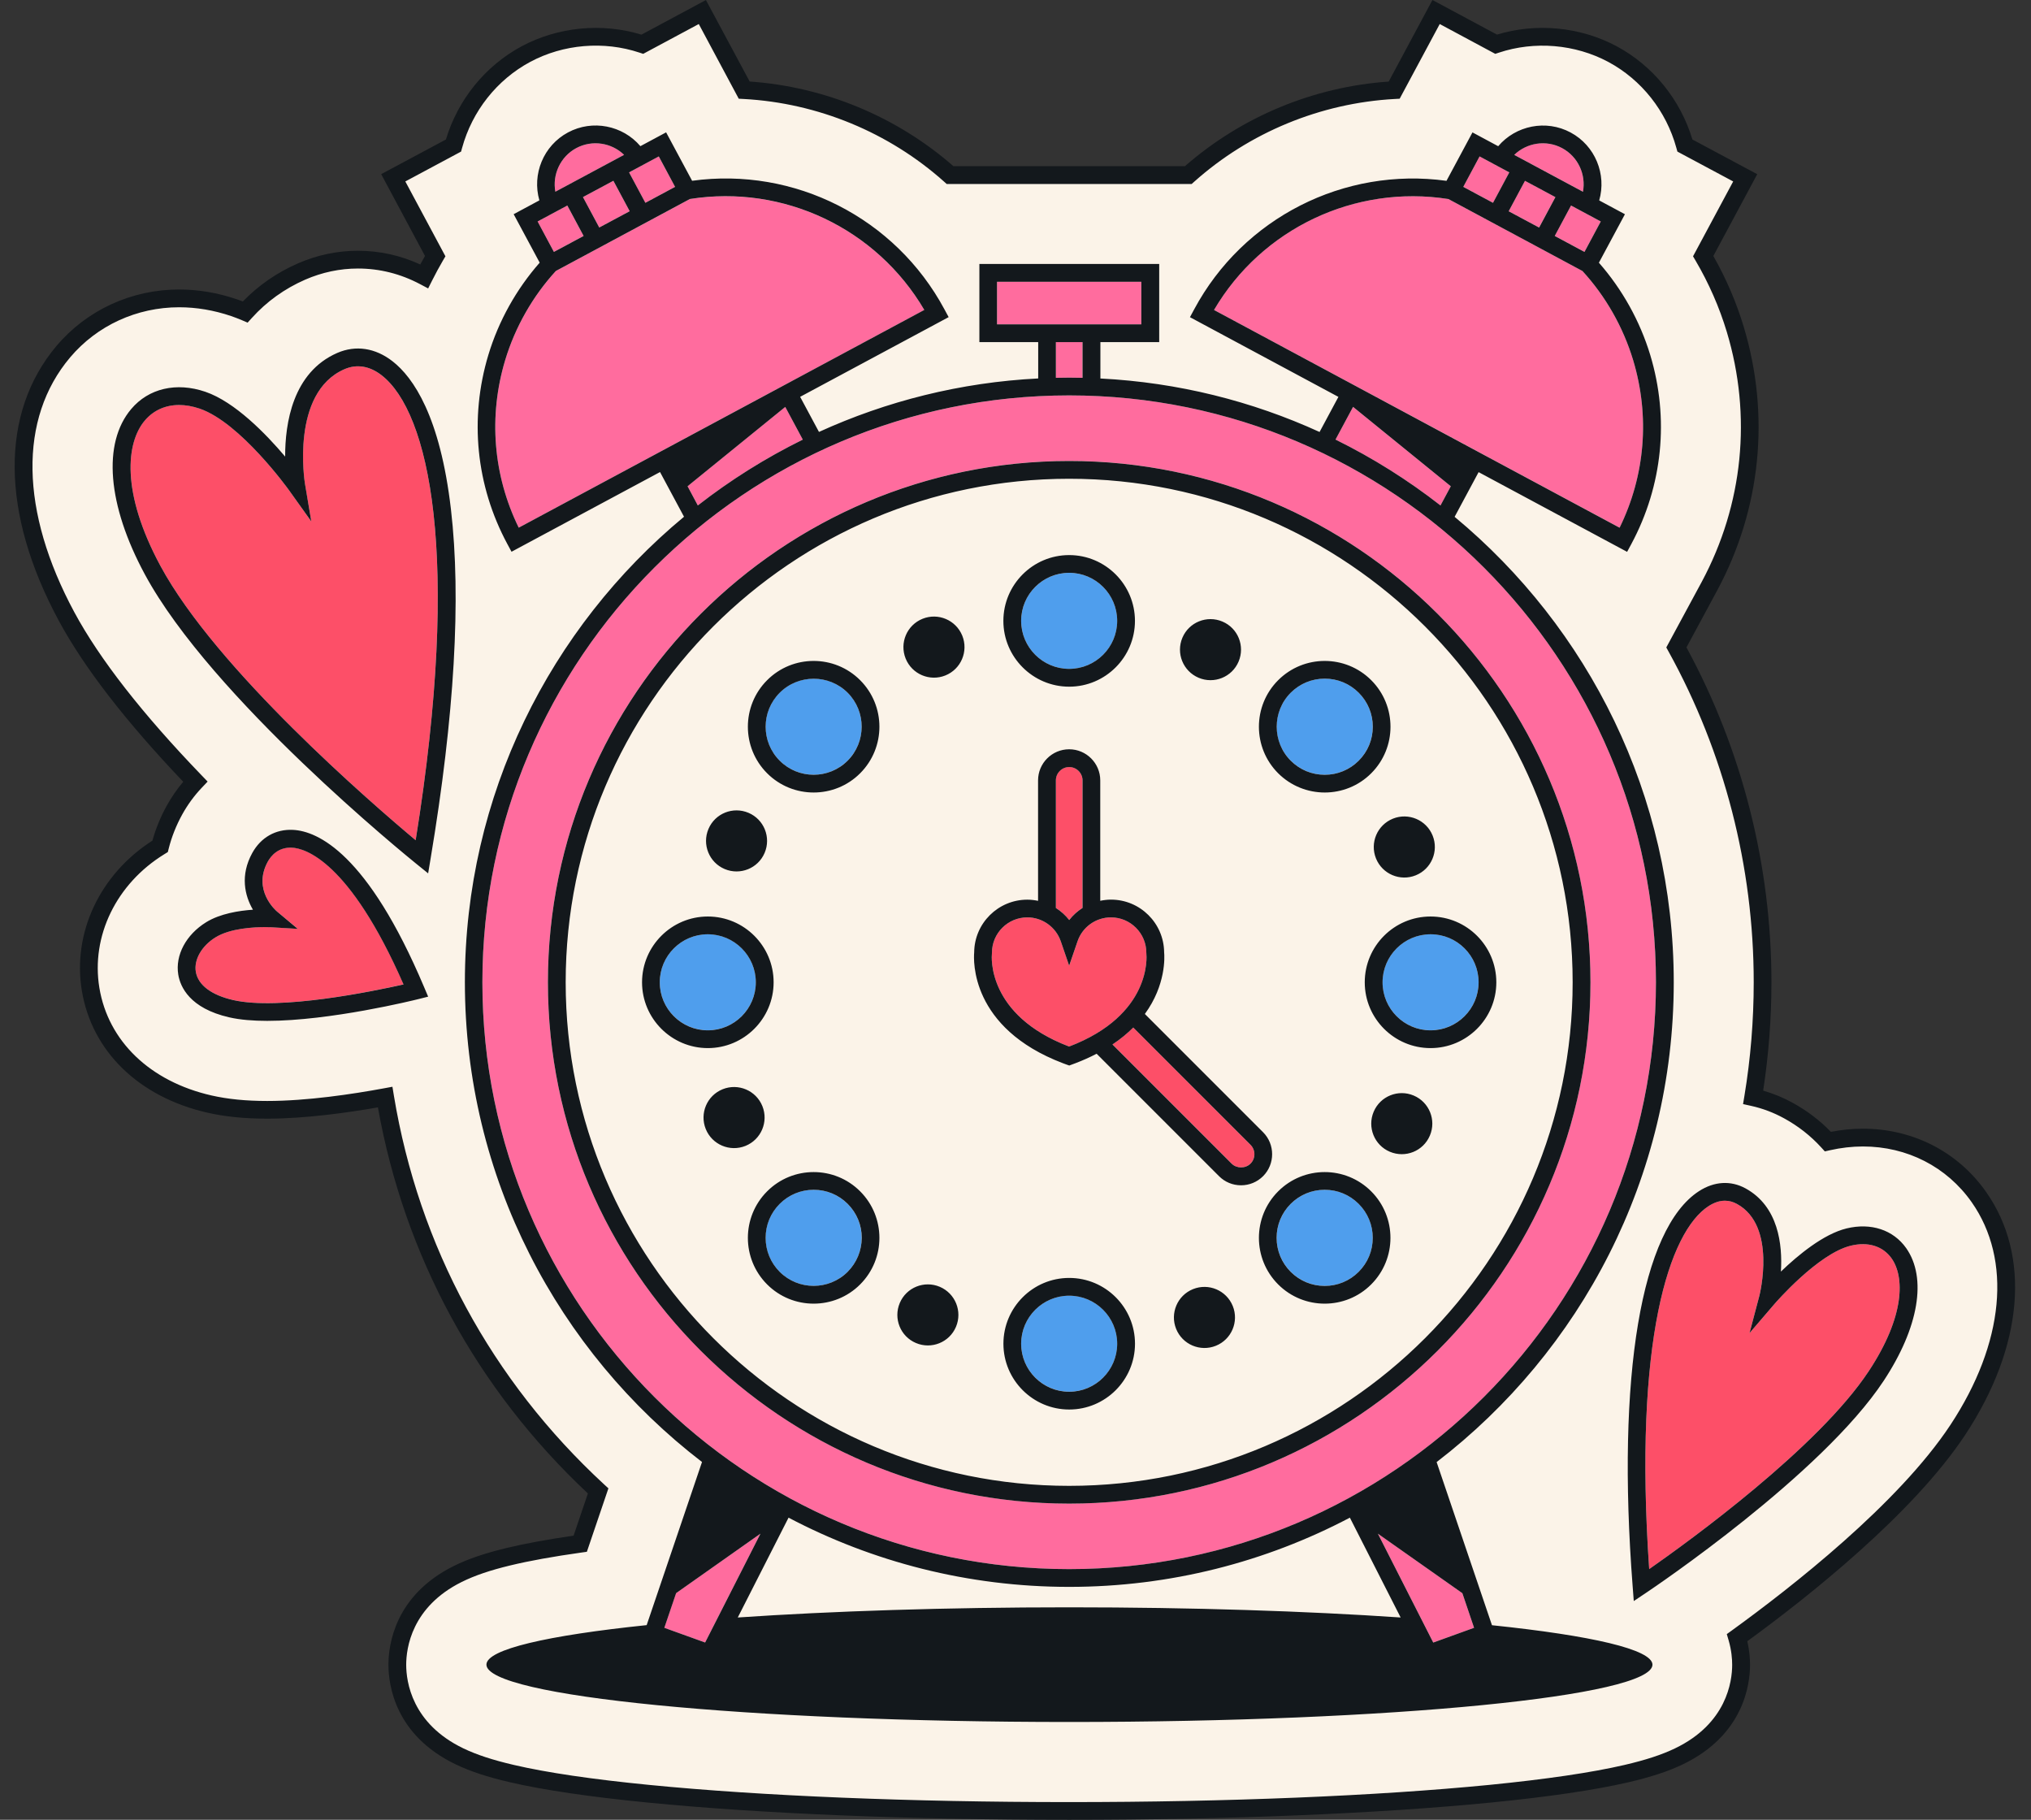
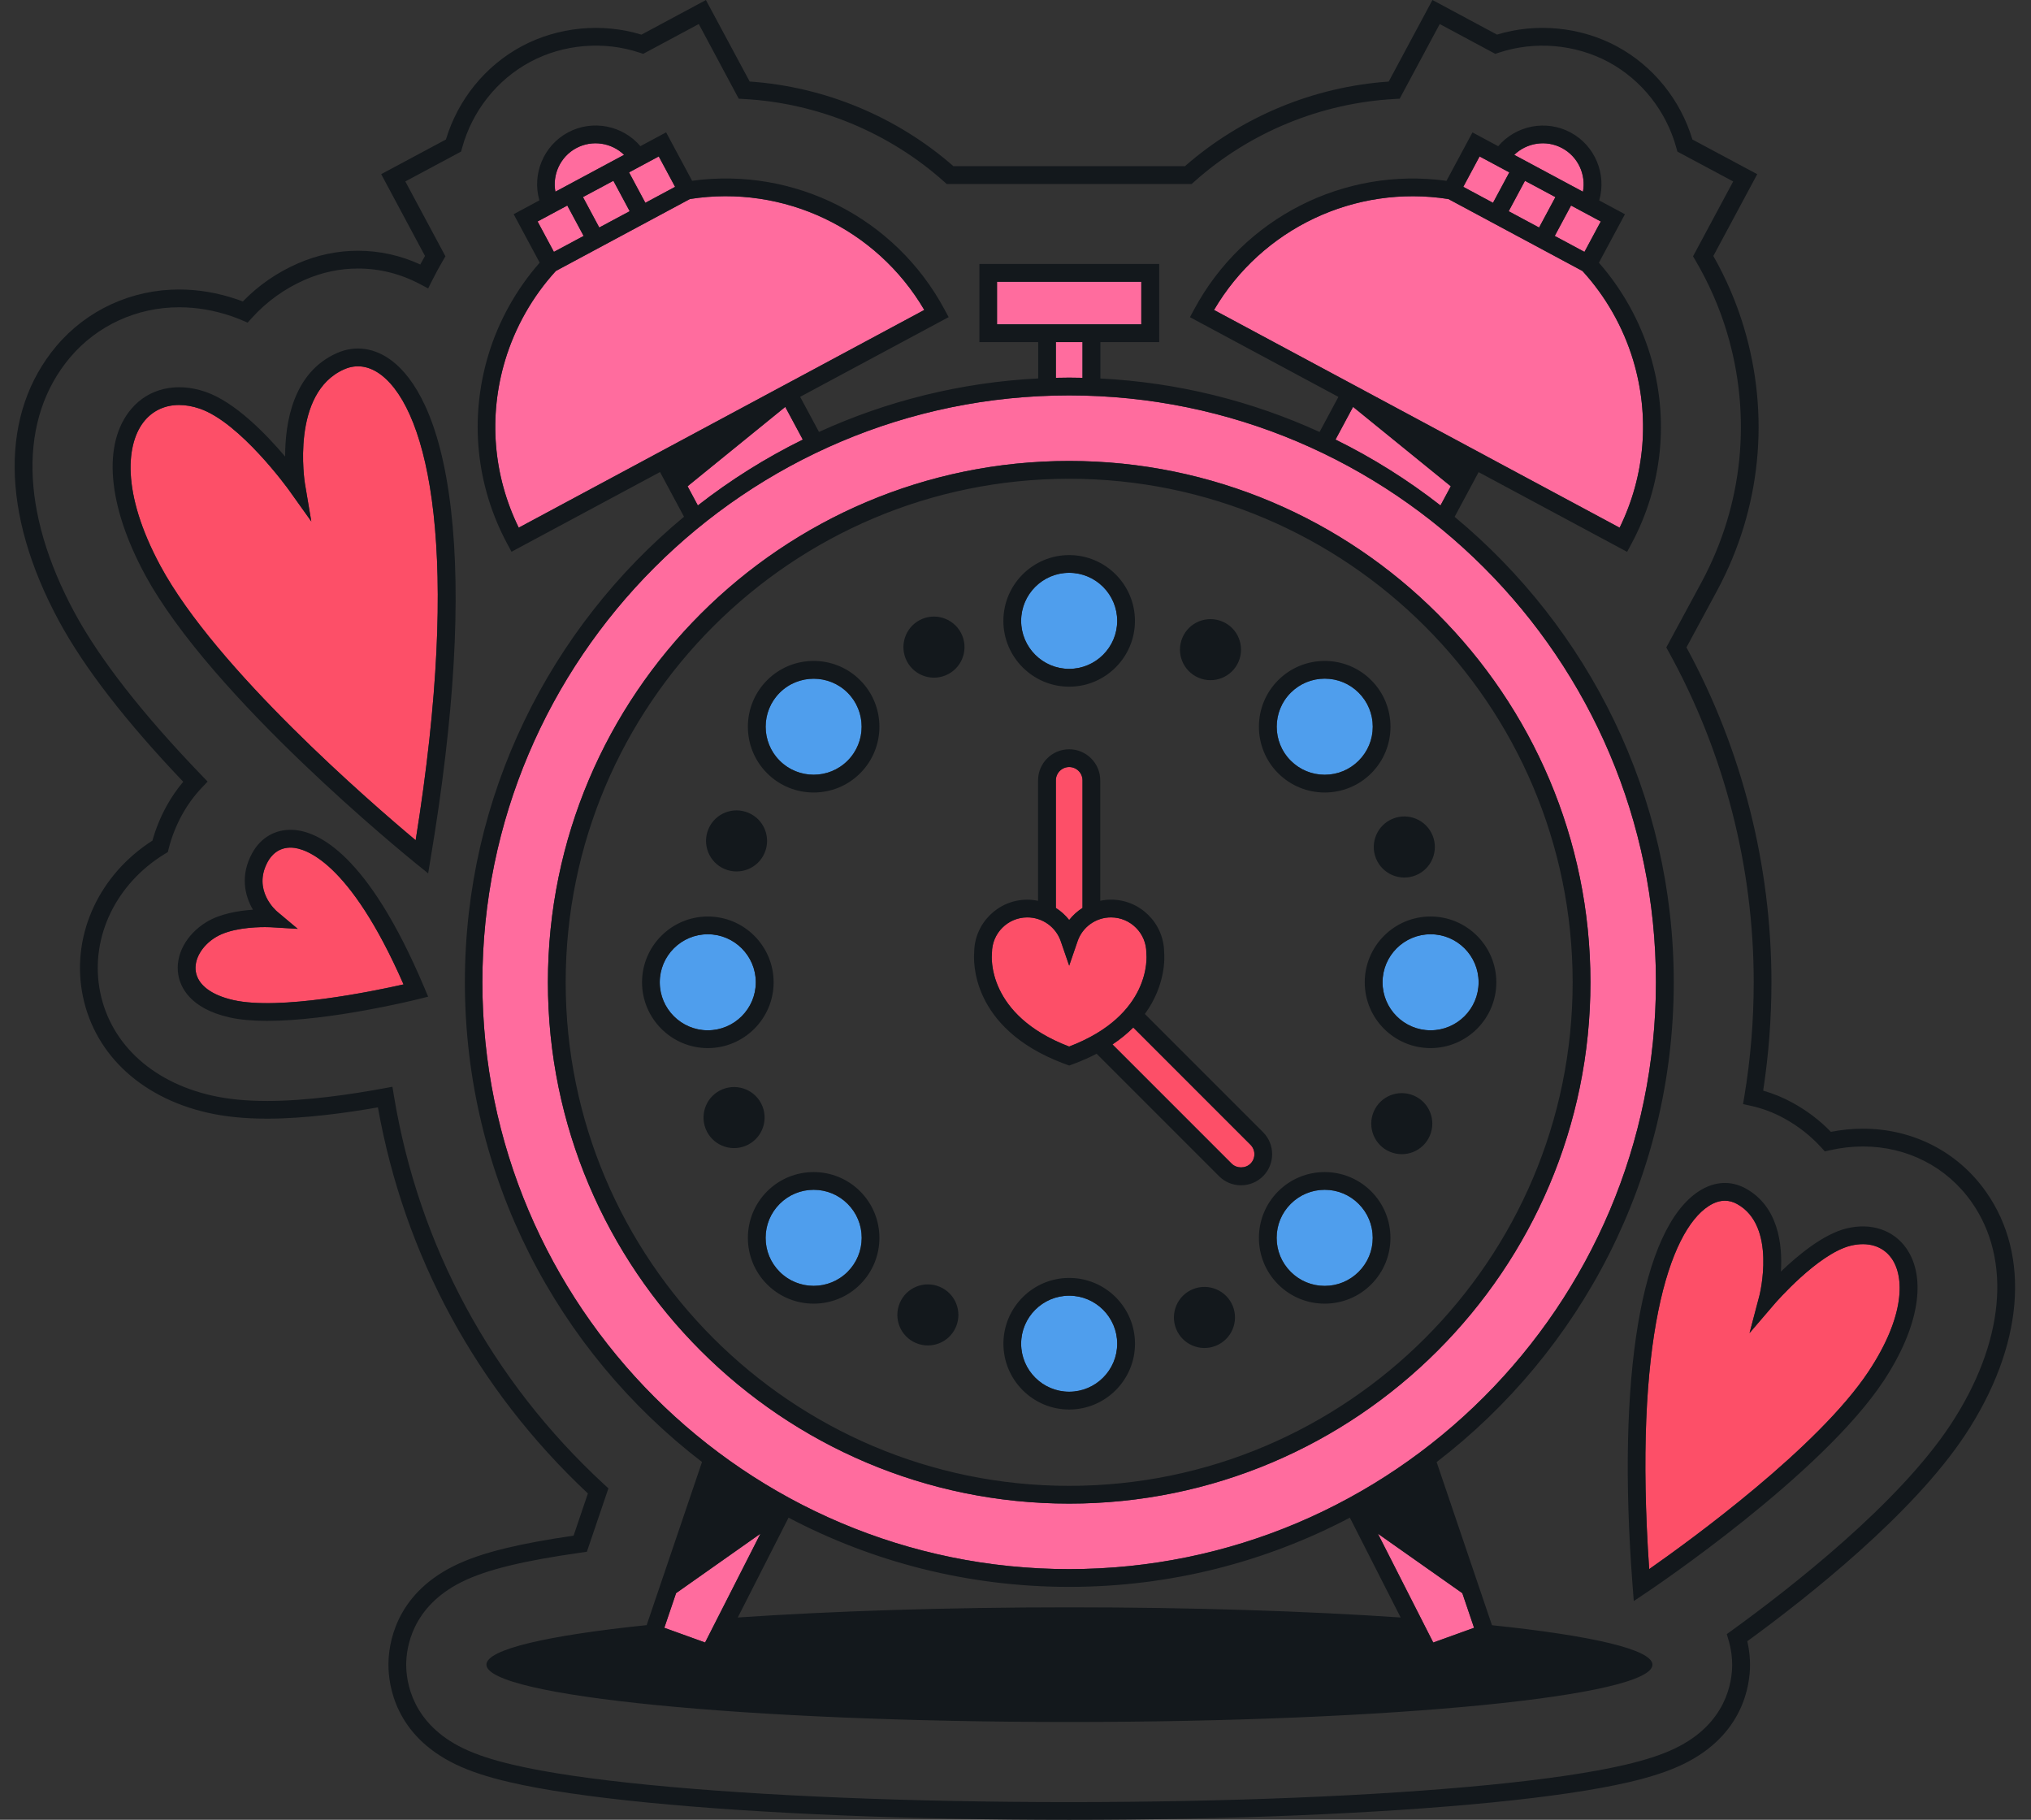
<svg xmlns="http://www.w3.org/2000/svg" height="409.6" preserveAspectRatio="xMidYMid meet" version="1.0" viewBox="-3.3 0.0 457.2 409.6" width="457.2" zoomAndPan="magnify">
  <rect x="-3.3" y="0.0" width="457.2" height="409.6" fill="#333333" stroke="none" />
  <g id="change1_1">
-     <path d="M237.38,407.6c-35.69,0-69.34-1.38-94.76-3.88c-12.92-1.27-23.24-2.79-30.7-4.53 c-4.91-1.14-8.65-2.37-11.78-3.88c-12.64-6.07-14-16.45-14-20.63c0-4.11,1.32-14.32,13.59-20.42c3.04-1.51,6.65-2.75,11.37-3.89 c4.38-1.06,9.8-2.04,16.22-2.93l4.03-11.89c-25.62-23.64-42.32-54.64-47.95-88.65c-7.65,1.41-17.66,2.86-26.55,2.86 c-4.93,0-9.18-0.42-12.98-1.29c-14.63-3.34-24.64-13-26.77-25.86c-2.05-12.44,4.05-25.04,15.55-32.1c0.03-0.02,0.06-0.04,0.09-0.06 c0.7-2.78,1.78-5.51,3.24-8.16c1.32-2.38,2.9-4.53,4.69-6.41c-11.27-11.69-22.37-24.89-28.99-37.16 c-12.65-23.44-12.92-45.16-0.72-59.59c6.44-7.62,15.94-11.99,26.07-11.99c4.12,0,8.27,0.7,12.34,2.09c0.84,0.29,1.69,0.61,2.53,0.97 c3.49-3.87,7.75-6.95,12.7-9.11c4.08-1.77,8.34-2.67,12.67-2.67c5.19,0,10.26,1.28,14.92,3.75c0.77-1.54,1.59-3.06,2.47-4.55 l-9.44-17.63l13.55-7.26c2.35-8.59,8.09-16.18,16.3-20.58c4.79-2.57,10.21-3.93,15.65-3.93c3.63,0,7.19,0.59,10.56,1.71l13.51-7.24 l9.43,17.56c17.41,0.94,33.68,7.81,46.35,19.13h53.62c12.66-11.31,28.94-18.18,46.35-19.13l9.43-17.58l13.5,7.25 c3.36-1.12,6.92-1.71,10.55-1.71c5.45,0,10.86,1.36,15.66,3.93c8.21,4.41,13.95,11.99,16.3,20.58l13.57,7.26l-9.46,17.62 c3.05,5.2,5.49,10.75,7.22,16.48c5.85,19.4,3.79,39.92-5.78,57.77l-7.47,13.83c12.6,22.79,19.4,48.62,19.4,75.36 c0,8.77-0.72,17.42-2.12,25.88c2.73,0.61,5.39,1.61,7.88,2.97c3.43,1.87,6.41,4.22,8.93,7c2.63-0.6,5.27-0.9,7.89-0.9 c10.6,0,20.11,4.87,26.1,13.37c9.65,13.71,7.89,33.29-4.71,52.39c-11.74,17.78-35.32,36.38-49.7,46.78c0.73,2.49,0.89,4.67,0.89,6.1 c0,4.18-1.36,14.55-14,20.63c-3.13,1.5-6.87,2.74-11.78,3.88c-7.45,1.73-17.78,3.26-30.7,4.53 C306.73,406.23,273.07,407.6,237.38,407.6z" fill="#FBF3E8" />
-   </g>
+     </g>
  <g id="change2_1">
    <path d="M90.27,189.12c-9.95-8.32-44.92-38.51-57.46-61.76c-8.95-16.6-7.69-27.79-3.52-32.72 c1.95-2.3,4.65-3.49,7.73-3.49c1.46,0,3.01,0.27,4.61,0.81c9.15,3.12,20,18.19,20.11,18.34l5.04,7.07l-1.45-8.56 c-0.03-0.21-3.28-20.4,8.88-25.7c2.79-1.22,5.7-0.74,8.41,1.37C93.2,92.75,100.64,124.57,90.27,189.12z M422.52,283.24 c-1.94-2.77-5.3-3.81-9.21-2.86c-7.38,1.81-17,12.94-17.1,13.06l-5.67,6.61l2.22-8.43c0.04-0.15,3.98-15.7-5.05-20.63 c-0.89-0.49-1.8-0.73-2.72-0.73c-1.2,0-2.42,0.4-3.66,1.21c-8.88,5.74-16.94,30.23-13.38,81.71c9.19-6.43,38.1-27.41,49.45-44.59 C425.59,296.17,425.42,287.35,422.52,283.24z M62.46,190.78c-3.15-0.17-4.78,1.89-5.46,3.14c-3.55,6.42,1.85,11.06,2.08,11.25 l4.64,3.89l-6.04-0.36c-0.02,0-0.52-0.03-1.34-0.03c-2.46,0-7.8,0.26-11.12,2.3c-3.11,1.91-4.89,5.03-4.44,7.74 c0.49,2.99,3.49,5.26,8.43,6.38c10.42,2.38,31.38-1.96,38.34-3.53C75.3,193.62,65.29,190.93,62.46,190.78z M254.77,214.67 l-0.01-0.22c0-4.39-3.57-7.96-7.96-7.96c-3.4,0-6.42,2.15-7.52,5.36l-1.89,5.51l-1.9-5.51c-1.1-3.21-4.13-5.36-7.53-5.36 c-4.39,0-7.96,3.57-7.96,7.96l-0.01,0.23c-0.06,0.55-1.23,13.78,17.39,20.88C256,228.47,254.83,215.23,254.77,214.67z M278.2,257.67 l-26.39-26.4c-1.31,1.31-2.85,2.59-4.68,3.81l26.83,26.83c1.13,1.13,3.1,1.13,4.25-0.01C279.36,260.74,279.37,258.83,278.2,257.67z M237.38,172.64c-1.65,0-3,1.35-3,3v28.72c1.14,0.72,2.16,1.64,3,2.71c0.84-1.07,1.86-1.99,3-2.72v-28.71 C240.38,173.99,239.04,172.64,237.38,172.64z" fill="#FD4F68" />
  </g>
  <g id="change3_1">
    <path d="M237.38,89c-72.83,0-132.09,59.26-132.09,132.09c0,72.84,59.26,132.09,132.09,132.09 c72.84,0,132.09-59.25,132.09-132.09C369.47,148.26,310.22,89,237.38,89z M237.38,338.43c-64.7,0-117.34-52.64-117.34-117.34 s52.64-117.34,117.34-117.34c64.71,0,117.34,52.64,117.34,117.34S302.09,338.43,237.38,338.43z M167.89,345.2l-12.47,24.5 l-9.18-3.31l2.64-7.8L167.89,345.2z M328.53,366.39l-9.19,3.31l-12.46-24.5l19,13.39L328.53,366.39z M240.38,76.99v8.05 c-0.99-0.02-1.99-0.04-3-0.04c-1,0-2,0.02-3,0.04v-8.05H240.38z M253.62,63.41v9.58h-32.48v-9.58H253.62z M323.29,109.45l-2.32,4.32 c-7.32-5.71-15.23-10.69-23.63-14.83l3.95-7.36L323.29,109.45z M357.05,49.85l-3.67,6.84l-6.69-3.59l3.67-6.84L357.05,49.85z M346.84,44.36l-3.68,6.85l-6.84-3.67l3.67-6.85L346.84,44.36z M336.47,38.8l-3.68,6.85l-6.69-3.6l3.67-6.84L336.47,38.8z M353.04,43.15l-15.47-8.3c2.81-2.73,7.18-3.44,10.77-1.51C351.94,35.27,353.76,39.3,353.04,43.15z M361.3,118.77l-29.87-16.03 v-0.01l-31.57-16.94l-29.87-16.02c10.76-18.33,31.68-28.29,52.76-24.97l30.18,16.19c5.22,5.7,9.16,12.63,11.41,20.07 C368.14,93.69,367.05,107,361.3,118.77z M177.42,98.94c-8.39,4.14-16.31,9.12-23.62,14.83l-2.32-4.32l21.99-17.87L177.42,98.94z M174.9,85.8v-0.01l-31.56,16.94v0.01l-29.87,16.03c-5.76-11.77-6.85-25.08-3.05-37.71c2.25-7.44,6.2-14.37,11.41-20.07l30.18-16.19 c21.09-3.32,42.01,6.65,52.76,24.97L174.9,85.8z M148.67,42.05l-6.7,3.6l-3.67-6.85l6.69-3.59L148.67,42.05z M138.45,47.54 l-6.85,3.67l-3.67-6.85l6.85-3.67L138.45,47.54z M128.08,53.1l-6.69,3.59l-3.68-6.84l6.69-3.59L128.08,53.1z M137.19,34.85 l-15.46,8.3c-0.72-3.85,1.09-7.88,4.69-9.81C130.02,31.41,134.38,32.12,137.19,34.85z" fill="#FF6C9E" />
  </g>
  <g id="change4_1">
    <path d="M305.72,163.57c0,2.88-1.13,5.6-3.17,7.64c-2.04,2.04-4.76,3.17-7.64,3.17c-2.89,0-5.61-1.13-7.65-3.17 c-4.22-4.21-4.22-11.07,0-15.29c2.04-2.04,4.76-3.17,7.65-3.17c2.88,0,5.6,1.13,7.64,3.17 C304.59,157.96,305.72,160.68,305.72,163.57z M318.73,210.28c-5.96,0-10.81,4.85-10.81,10.81c0,5.96,4.85,10.81,10.81,10.81 c5.97,0,10.82-4.85,10.82-10.81C329.55,215.13,324.7,210.28,318.73,210.28z M302.55,270.97c-2.04-2.04-4.76-3.17-7.64-3.17 c-2.89,0-5.61,1.13-7.65,3.17c-2.04,2.04-3.17,4.76-3.17,7.65c0,2.88,1.13,5.6,3.17,7.64c2.04,2.04,4.76,3.17,7.65,3.17 c2.88,0,5.6-1.13,7.64-3.17c2.04-2.04,3.17-4.76,3.17-7.64C305.72,275.73,304.59,273.01,302.55,270.97z M237.38,291.63 c-5.96,0-10.81,4.85-10.81,10.81s4.85,10.81,10.81,10.81c5.96,0,10.82-4.85,10.82-10.81S243.34,291.63,237.38,291.63z M187.5,270.97 c-2.04-2.04-4.75-3.17-7.64-3.17c-2.89,0-5.61,1.13-7.65,3.17c-2.04,2.04-3.17,4.76-3.17,7.65c0,2.88,1.13,5.6,3.17,7.64 c4.22,4.22,11.08,4.22,15.29,0c2.05-2.04,3.17-4.76,3.17-7.64C190.67,275.73,189.55,273.01,187.5,270.97z M156.03,210.28 c-5.96,0-10.81,4.85-10.81,10.81c0,5.96,4.85,10.81,10.81,10.81s10.81-4.85,10.81-10.81C166.84,215.13,161.99,210.28,156.03,210.28z M187.5,155.92c-2.1-2.11-4.87-3.16-7.64-3.16c-2.77,0-5.54,1.05-7.65,3.16c-4.21,4.22-4.21,11.08,0,15.29 c4.22,4.22,11.08,4.22,15.29,0C191.72,167,191.72,160.14,187.5,155.92z M237.38,128.93c-5.96,0-10.81,4.85-10.81,10.81 c0,5.96,4.85,10.81,10.81,10.81c5.96,0,10.82-4.85,10.82-10.81C248.2,133.78,243.34,128.93,237.38,128.93z" fill="#4F9EED" />
  </g>
  <g id="change5_1">
    <path d="M443.78,268.27c-6.36-9.04-16.47-14.22-27.73-14.22c-2.38,0-4.8,0.24-7.2,0.71c-2.51-2.6-5.42-4.8-8.66-6.57 c-2.09-1.15-4.3-2.05-6.58-2.71c1.23-8.02,1.86-16.21,1.86-24.39c0-26.31-6.61-52.35-19.13-75.37l6.95-12.88 c9.83-18.32,11.94-39.38,5.94-59.29c-1.66-5.51-3.96-10.86-6.84-15.93l9.88-18.41l-14.59-7.81c-2.7-8.97-8.87-16.59-17.04-20.98 c-8.2-4.39-18.12-5.33-26.96-2.63L319.16,0l-9.85,18.36c-16.91,1.17-33.13,7.9-45.87,19.05h-52.11 c-12.74-11.15-28.96-17.89-45.87-19.06l-9.85-18.34L141.09,7.8c-8.84-2.71-18.78-1.77-26.96,2.62c-8.18,4.39-14.35,12-17.05,20.98 l-14.57,7.8l9.86,18.41c-0.36,0.63-0.71,1.28-1.06,1.92c-4.47-2.05-9.18-3.09-14.04-3.09c-4.61,0-9.14,0.95-13.47,2.83 c-4.73,2.06-8.91,4.95-12.43,8.58c-0.46-0.18-0.91-0.34-1.37-0.49c-4.28-1.46-8.65-2.2-12.99-2.2c-10.72,0-20.77,4.63-27.59,12.7 C-3.31,92.95-3.14,115.49,9.93,139.7c5.66,10.5,15.08,22.69,28.02,36.26c-1.4,1.66-2.65,3.46-3.72,5.4 c-1.39,2.52-2.47,5.16-3.22,7.85c-11.81,7.56-18.03,20.73-15.89,33.76c2.26,13.68,12.84,23.96,28.3,27.48 c3.96,0.9,8.35,1.34,13.43,1.34c8.46,0,17.9-1.31,24.92-2.54c5.98,33.49,22.28,63.48,47.27,86.9l-3.22,9.5 c-5.94,0.86-11.05,1.8-15.19,2.8c-4.87,1.18-8.62,2.46-11.8,4.04c-13.26,6.6-14.69,17.73-14.69,22.21c0,4.56,1.47,15.86,15.14,22.43 c3.27,1.57,7.14,2.85,12.2,4.02c7.54,1.75,17.96,3.29,30.96,4.57c25.48,2.51,59.2,3.89,94.95,3.89c35.75,0,69.48-1.38,94.96-3.89 c13-1.28,23.42-2.82,30.96-4.57c5.06-1.18,8.93-2.45,12.2-4.02c13.66-6.57,15.14-17.87,15.14-22.43c0-1.27-0.12-3.13-0.61-5.29 c13.75-10.02,37.31-28.67,49.08-46.5C452.18,303.1,453.93,282.67,443.78,268.27z M435.77,320.71 c-11.74,17.78-35.87,36.62-49.2,46.27l-1.15,0.83l0.4,1.36c0.67,2.28,0.81,4.27,0.81,5.54c0,3.8-1.25,13.24-12.87,18.82 c-2.99,1.44-6.61,2.62-11.37,3.73c-7.37,1.71-17.61,3.22-30.44,4.49c-25.36,2.49-58.94,3.87-94.57,3.87 c-35.62,0-69.21-1.37-94.56-3.87c-12.83-1.26-23.07-2.77-30.44-4.49c-4.76-1.11-8.37-2.29-11.37-3.73 c-11.61-5.58-12.87-15.02-12.87-18.82c0-3.74,1.22-13.03,12.48-18.63c2.9-1.44,6.38-2.63,10.95-3.73c4.29-1.04,9.69-2.01,16.02-2.9 l1.22-0.17l4.85-14.28l-0.96-0.88c-25.36-23.41-41.73-53.66-47.33-87.5l-0.33-2.01l-2,0.37c-6.99,1.29-17.2,2.83-26.19,2.83 c-4.78,0-8.88-0.41-12.54-1.24c-13.82-3.15-23.25-12.21-25.24-24.23c-1.92-11.63,3.82-23.43,14.62-30.07l0.79-0.49l0.2-0.79 c0.66-2.63,1.69-5.21,3.05-7.68c1.22-2.2,2.7-4.22,4.39-6l1.32-1.39l-1.33-1.38c-13.35-13.85-23-26.21-28.67-36.73 C1.21,115.12,0.86,94.21,12.49,80.44c6.06-7.17,15-11.28,24.54-11.28c3.9,0,7.84,0.67,11.7,1.98c0.79,0.27,1.59,0.58,2.4,0.92 l1.31,0.56l0.96-1.06c3.33-3.69,7.37-6.59,12.01-8.62c3.82-1.66,7.81-2.5,11.87-2.5c4.87,0,9.57,1.18,13.99,3.52l1.81,0.96 l0.92-1.83c0.75-1.5,1.56-2.99,2.4-4.43l0.57-0.97l-9.03-16.85l12.55-6.72l0.23-0.83c2.27-8.29,7.85-15.34,15.32-19.35 c7.48-4.02,16.6-4.77,24.63-2.09l0.82,0.27l12.51-6.71L163,22.22l1.12,0.06c16.66,0.9,32.69,7.52,45.12,18.62l0.57,0.51h55.15 l0.57-0.51c12.43-11.1,28.46-17.71,45.13-18.62l1.12-0.06l9.02-16.81l12.5,6.71l0.82-0.27c8.02-2.67,17.14-1.92,24.63,2.09 c7.47,4.01,13.05,11.06,15.32,19.35l0.23,0.83l12.56,6.72l-9.04,16.85l0.57,0.97c2.99,5.09,5.35,10.48,7.03,16.04 c5.69,18.89,3.69,38.87-5.63,56.24l-7.99,14.79l0.53,0.96c12.53,22.67,19.15,48.39,19.15,74.4c0,8.57-0.7,17.17-2.09,25.55 l-0.31,1.87l1.85,0.41c2.57,0.57,5.04,1.51,7.36,2.78c3.19,1.74,6.02,3.96,8.41,6.59l0.79,0.87l1.14-0.26 c2.48-0.56,4.98-0.85,7.44-0.85c9.94,0,18.86,4.57,24.46,12.52C449.67,283.58,447.9,302.32,435.77,320.71z M354.73,221.1 c0-64.7-52.64-117.34-117.34-117.34S120.04,156.39,120.04,221.1s52.64,117.34,117.34,117.34S354.73,285.8,354.73,221.1z M124.04,221.1c0-62.5,50.84-113.34,113.34-113.34c62.5,0,113.34,50.84,113.34,113.34c0,62.5-50.84,113.34-113.34,113.34 C174.89,334.44,124.04,283.59,124.04,221.1z M235.99,239.32c0.24,0.09,0.49,0.18,0.73,0.27l0.68,0.24l1.35-0.5 c1.76-0.67,3.35-1.39,4.81-2.15l27.57,27.57c1.32,1.32,3.08,2.04,4.94,2.04c1.86,0,3.62-0.72,4.96-2.05c2.72-2.73,2.72-7.17,0-9.9 l-26.61-26.61c4.77-6.54,4.44-12.84,4.34-13.88c-0.06-6.55-5.4-11.86-11.96-11.86c-0.82,0-1.63,0.1-2.42,0.26v-27.1 c0-3.86-3.14-7-7-7s-7,3.14-7,7v27.11c-0.79-0.16-1.59-0.26-2.42-0.26c-6.56,0-11.91,5.31-11.96,11.86 C215.85,216.03,215.07,231.37,235.99,239.32z M278.2,257.67c1.17,1.17,1.17,3.07,0.01,4.24c-1.15,1.14-3.12,1.13-4.25,0.01 l-26.83-26.83c1.83-1.22,3.37-2.5,4.68-3.81L278.2,257.67z M234.39,175.65c0-1.65,1.35-3,3-3s3,1.35,3,3v28.71 c-1.14,0.73-2.16,1.64-3,2.72c-0.84-1.07-1.86-1.99-3-2.71V175.65z M219.99,214.68l0.01-0.23c0-4.39,3.57-7.96,7.96-7.96 c3.4,0,6.42,2.16,7.53,5.37l1.89,5.5l1.89-5.5c1.1-3.21,4.12-5.37,7.52-5.37c4.39,0,7.96,3.57,7.96,7.96l0.01,0.22 c0.06,0.56,1.23,13.8-17.39,20.89C218.76,228.47,219.93,215.23,219.99,214.68z M237.38,154.56c8.17,0,14.81-6.65,14.81-14.81 s-6.64-14.81-14.81-14.81s-14.81,6.65-14.81,14.81S229.22,154.56,237.38,154.56z M237.38,128.93c5.96,0,10.81,4.85,10.81,10.81 s-4.85,10.81-10.81,10.81c-5.96,0-10.81-4.85-10.81-10.81S231.42,128.93,237.38,128.93z M294.91,178.38c3.79,0,7.59-1.44,10.47-4.33 c5.78-5.78,5.78-15.17,0-20.95s-15.17-5.78-20.95,0c-5.78,5.78-5.78,15.17,0,20.95C287.32,176.93,291.12,178.38,294.91,178.38z M287.26,155.92c2.04-2.04,4.76-3.17,7.65-3.17c2.89,0,5.6,1.12,7.65,3.17c2.04,2.04,3.17,4.76,3.17,7.65c0,2.89-1.12,5.6-3.17,7.65 c-2.04,2.04-4.76,3.17-7.65,3.17c-2.89,0-5.6-1.12-7.65-3.17C283.05,167,283.05,160.14,287.26,155.92z M303.92,221.1 c0,8.17,6.65,14.81,14.81,14.81s14.81-6.64,14.81-14.81s-6.64-14.81-14.81-14.81S303.92,212.93,303.92,221.1z M329.55,221.1 c0,5.96-4.85,10.81-10.81,10.81c-5.96,0-10.81-4.85-10.81-10.81c0-5.96,4.85-10.81,10.81-10.81 C324.7,210.28,329.55,215.13,329.55,221.1z M284.43,268.15c-5.78,5.78-5.78,15.17,0,20.95c2.89,2.89,6.68,4.33,10.47,4.33 c3.79,0,7.59-1.44,10.47-4.33c5.78-5.78,5.78-15.17,0-20.95S290.21,262.37,284.43,268.15z M302.55,286.27 c-2.04,2.04-4.76,3.17-7.65,3.17c-2.89,0-5.6-1.12-7.65-3.17c-2.04-2.04-3.17-4.76-3.17-7.65c0-2.89,1.12-5.6,3.17-7.65 c2.04-2.04,4.76-3.17,7.65-3.17c2.89,0,5.6,1.12,7.65,3.17c2.04,2.04,3.17,4.76,3.17,7.65C305.72,281.51,304.6,284.22,302.55,286.27 z M252.2,302.45c0-8.17-6.64-14.81-14.81-14.81s-14.81,6.65-14.81,14.81s6.65,14.81,14.81,14.81S252.2,310.61,252.2,302.45z M226.57,302.45c0-5.96,4.85-10.81,10.81-10.81c5.96,0,10.81,4.85,10.81,10.81c0,5.96-4.85,10.81-10.81,10.81 C231.42,313.26,226.57,308.41,226.57,302.45z M169.39,268.15c-5.78,5.78-5.78,15.17,0,20.95c2.89,2.89,6.68,4.33,10.47,4.33 c3.79,0,7.59-1.44,10.47-4.33c5.78-5.78,5.78-15.17,0-20.95C184.56,262.37,175.16,262.37,169.39,268.15z M187.51,286.27 c-4.22,4.21-11.08,4.21-15.29,0c-2.04-2.04-3.17-4.76-3.17-7.65c0-2.89,1.12-5.6,3.17-7.65c2.04-2.04,4.76-3.17,7.65-3.17 c2.89,0,5.6,1.12,7.65,3.17c2.04,2.04,3.17,4.76,3.17,7.65C190.67,281.51,189.55,284.22,187.51,286.27z M170.85,221.1 c0-8.17-6.65-14.81-14.81-14.81s-14.81,6.65-14.81,14.81s6.65,14.81,14.81,14.81S170.85,229.26,170.85,221.1z M145.22,221.1 c0-5.96,4.85-10.81,10.81-10.81s10.81,4.85,10.81,10.81c0,5.96-4.85,10.81-10.81,10.81S145.22,227.06,145.22,221.1z M169.39,153.1 c-5.78,5.78-5.78,15.17,0,20.95c2.89,2.89,6.68,4.33,10.47,4.33c3.79,0,7.59-1.44,10.47-4.33c5.78-5.78,5.78-15.17,0-20.95 C184.56,147.32,175.16,147.32,169.39,153.1z M187.51,171.22c-4.22,4.22-11.08,4.22-15.29,0c-4.22-4.22-4.22-11.08,0-15.29 c2.11-2.11,4.88-3.16,7.65-3.16c2.77,0,5.54,1.05,7.65,3.16C191.72,160.14,191.72,167,187.51,171.22z M266.51,152.55 c3.49,1.48,7.53-0.14,9.01-3.64s-0.14-7.53-3.64-9.01c-3.49-1.48-7.53,0.14-9.01,3.64S263.02,151.06,266.51,152.55z M306.45,193.22 c1.42,3.52,5.43,5.22,8.95,3.8c3.52-1.42,5.22-5.43,3.8-8.95s-5.43-5.22-8.95-3.8C306.73,185.7,305.03,189.7,306.45,193.22z M314.94,246.59c-3.49-1.48-7.53,0.14-9.01,3.64c-1.48,3.49,0.14,7.53,3.64,9.01s7.53-0.14,9.01-3.64 C320.07,252.11,318.44,248.07,314.94,246.59z M265.26,290.16c-3.52,1.42-5.22,5.43-3.8,8.95c1.42,3.52,5.43,5.22,8.95,3.8 s5.22-5.43,3.8-8.95C272.78,290.44,268.78,288.74,265.26,290.16z M208.26,289.64c-3.49-1.48-7.53,0.14-9.01,3.64 s0.14,7.53,3.64,9.01c3.49,1.48,7.53-0.14,9.01-3.64S211.75,291.13,208.26,289.64z M168.32,248.97c-1.42-3.52-5.43-5.22-8.95-3.8 c-3.52,1.42-5.22,5.43-3.8,8.95s5.43,5.22,8.95,3.8C168.04,256.49,169.74,252.49,168.32,248.97z M159.82,195.6 c3.49,1.48,7.53-0.14,9.01-3.64c1.48-3.49-0.14-7.53-3.64-9.01s-7.53,0.14-9.01,3.64C154.7,190.08,156.33,194.12,159.82,195.6z M204.37,139.28c-3.52,1.42-5.22,5.43-3.8,8.95c1.42,3.52,5.43,5.22,8.95,3.8s5.22-5.43,3.8-8.95 C211.89,139.56,207.89,137.86,204.37,139.28z M85.08,81.33c-3.88-3.03-8.3-3.7-12.46-1.89c-10.05,4.38-11.75,15.88-11.73,23.33 C56.6,97.7,49.58,90.45,42.92,88.18c-6.51-2.22-12.75-0.77-16.68,3.88c-6.51,7.69-5.37,21.59,3.05,37.19 c14.99,27.8,59.26,63.66,61.13,65.18l2.66,2.15l0.56-3.37c5.37-32.08,6.91-58.52,4.57-78.59C95.78,93.69,89.73,84.96,85.08,81.33z M90.27,189.12c-9.94-8.32-44.92-38.51-57.46-61.76c-8.95-16.6-7.69-27.78-3.51-32.71c1.95-2.3,4.64-3.49,7.72-3.49 c1.46,0,3.01,0.27,4.61,0.81c9.16,3.12,20,18.19,20.11,18.34l5.04,7.06l-1.44-8.56c-0.03-0.2-3.29-20.4,8.88-25.7 c2.79-1.22,5.7-0.74,8.41,1.37C93.2,92.75,100.64,124.58,90.27,189.12z M412.37,276.5c-5.2,1.27-10.93,6.02-14.77,9.71 c0.38-6.03-0.54-14.67-7.97-18.73c-3.32-1.81-7.04-1.59-10.47,0.63c-13.01,8.41-18.59,41.63-14.94,88.85l0.26,3.41l2.84-1.9 c1.6-1.07,39.46-26.54,53.42-47.68c7.9-11.97,9.79-23.13,5.06-29.86C422.9,276.82,417.87,275.16,412.37,276.5z M417.4,308.59 c-11.34,17.19-40.25,38.16-49.45,44.59c-3.55-51.48,4.5-75.97,13.38-81.71c1.24-0.8,2.47-1.21,3.66-1.21c0.93,0,1.83,0.24,2.72,0.73 c9.03,4.93,5.09,20.48,5.05,20.64l-2.22,8.42l5.67-6.61c0.1-0.11,9.72-11.25,17.1-13.05c3.91-0.96,7.26,0.09,9.21,2.85 C425.42,287.35,425.59,296.17,417.4,308.59z M62.67,186.79c-3.91-0.2-7.24,1.69-9.18,5.2c-2.77,5.02-1.71,9.6,0.15,12.77 c-3.14,0.21-7.39,0.88-10.52,2.81c-4.54,2.8-7.01,7.43-6.29,11.8c0.45,2.72,2.54,7.58,11.49,9.62c2.45,0.56,5.38,0.79,8.53,0.79 c14.19,0,33-4.64,33.96-4.88l2.27-0.57l-0.91-2.15C79.44,192.07,68.22,187.08,62.67,186.79z M49.21,225.1 c-4.94-1.13-7.93-3.39-8.43-6.38c-0.45-2.72,1.33-5.83,4.44-7.74c3.32-2.05,8.66-2.3,11.13-2.3c0.81,0,1.31,0.03,1.33,0.03 l6.04,0.36l-4.64-3.89c-0.23-0.19-5.63-4.83-2.09-11.25c0.69-1.24,2.31-3.3,5.47-3.13c2.83,0.15,12.83,2.84,25.08,30.78 C80.6,223.14,59.63,227.47,49.21,225.1z M332.56,365.81l-1.12-3.3l0,0l-11.34-33.42c32.43-24.9,53.38-64.04,53.38-107.99 c0-42.1-19.21-79.79-49.33-104.77l5.4-10.06l33.43,17.94l0.95-1.76c7.05-13.14,8.57-28.24,4.26-42.54 c-2.32-7.66-6.31-14.8-11.56-20.78l5.86-10.91l-5.79-3.11c1.69-5.87-0.9-12.32-6.44-15.29c-5.53-2.97-12.34-1.57-16.3,3.09 l-5.79-3.11l-5.85,10.9c-23.05-3.17-45.74,8.32-56.8,28.93l-0.95,1.76l33.42,17.94l-4.24,7.9c-15.17-6.93-31.82-11.15-49.34-12.04 V77h13.24V59.41h-40.48V77h13.24v8.18c-17.52,0.89-34.17,5.12-49.35,12.04l-4.24-7.9l33.43-17.94l-0.95-1.76 c-11.06-20.6-33.74-32.09-56.8-28.93l-5.85-10.9l-5.79,3.11c-3.96-4.66-10.77-6.06-16.3-3.09c-5.54,2.97-8.13,9.42-6.44,15.29 l-5.79,3.11l5.86,10.91c-5.25,5.97-9.25,13.12-11.56,20.78c-4.3,14.29-2.79,29.4,4.27,42.53l0.95,1.76l33.43-17.94l5.4,10.06 c-30.12,24.98-49.33,62.67-49.33,104.77c0,43.95,20.95,83.1,53.38,107.99l-11.34,33.42l0,0l-1.12,3.3 c-22.35,2.32-36.07,5.45-36.07,8.89c0,7.13,58.76,12.91,131.24,12.91c72.49,0,131.25-5.78,131.25-12.91 C368.63,371.26,354.91,368.13,332.56,365.81z M328.53,366.39l-9.19,3.32l-12.46-24.5l19.01,13.39L328.53,366.39z M353.38,56.7 l-6.69-3.59l3.67-6.85l6.69,3.59L353.38,56.7z M346.84,44.37l-3.67,6.85l-6.85-3.67l3.67-6.85L346.84,44.37z M348.35,33.34 c3.6,1.93,5.41,5.96,4.69,9.82l-15.47-8.3C340.39,32.13,344.75,31.41,348.35,33.34z M329.77,35.21l6.69,3.59l-3.67,6.85l-6.69-3.59 L329.77,35.21z M269.99,69.77c10.76-18.32,31.68-28.28,52.76-24.97L352.93,61c5.22,5.69,9.16,12.62,11.41,20.07 c3.8,12.63,2.71,25.94-3.05,37.71l-29.87-16.03l0,0L299.86,85.8l0,0L269.99,69.77z M301.29,91.58l22,17.87l-2.32,4.32 c-7.32-5.71-15.23-10.69-23.63-14.83L301.29,91.58z M221.14,73v-9.58h32.48V73h-9.24v0h-14v0H221.14z M234.39,77h6v8.04 c-1-0.02-2-0.04-3-0.04c-1,0-2,0.02-3,0.04V77z M148.67,42.06l-6.69,3.59l-3.67-6.85l6.69-3.59L148.67,42.06z M134.78,40.69 l3.67,6.85l-6.85,3.67l-3.67-6.85L134.78,40.69z M126.42,33.34c3.6-1.93,7.96-1.21,10.77,1.51l-15.47,8.3 C121.01,39.31,122.83,35.27,126.42,33.34z M124.41,46.26l3.67,6.85l-6.69,3.59l-3.67-6.85L124.41,46.26z M113.47,118.77 c-5.76-11.77-6.85-25.08-3.05-37.71c2.25-7.45,6.2-14.38,11.41-20.07l30.18-16.2c21.09-3.32,42.01,6.65,52.76,24.97L174.9,85.8l0,0 l-31.56,16.94l0,0L113.47,118.77z M151.48,109.45l21.99-17.86l3.95,7.36c-8.4,4.14-16.31,9.11-23.63,14.82L151.48,109.45z M105.29,221.1C105.29,148.26,164.55,89,237.38,89c72.83,0,132.09,59.26,132.09,132.09c0,72.83-59.26,132.09-132.09,132.09 C164.55,353.19,105.29,293.93,105.29,221.1z M167.89,345.2l-12.46,24.5l-9.18-3.31l2.65-7.8L167.89,345.2z M162.78,364.07 l11.43-22.47c18.89,9.94,40.39,15.58,63.18,15.58c22.79,0,44.29-5.64,63.18-15.58l11.43,22.47c-21.18-1.44-46.88-2.29-74.61-2.29 C209.66,361.78,183.96,362.63,162.78,364.07z" fill="#13181C" />
  </g>
</svg>